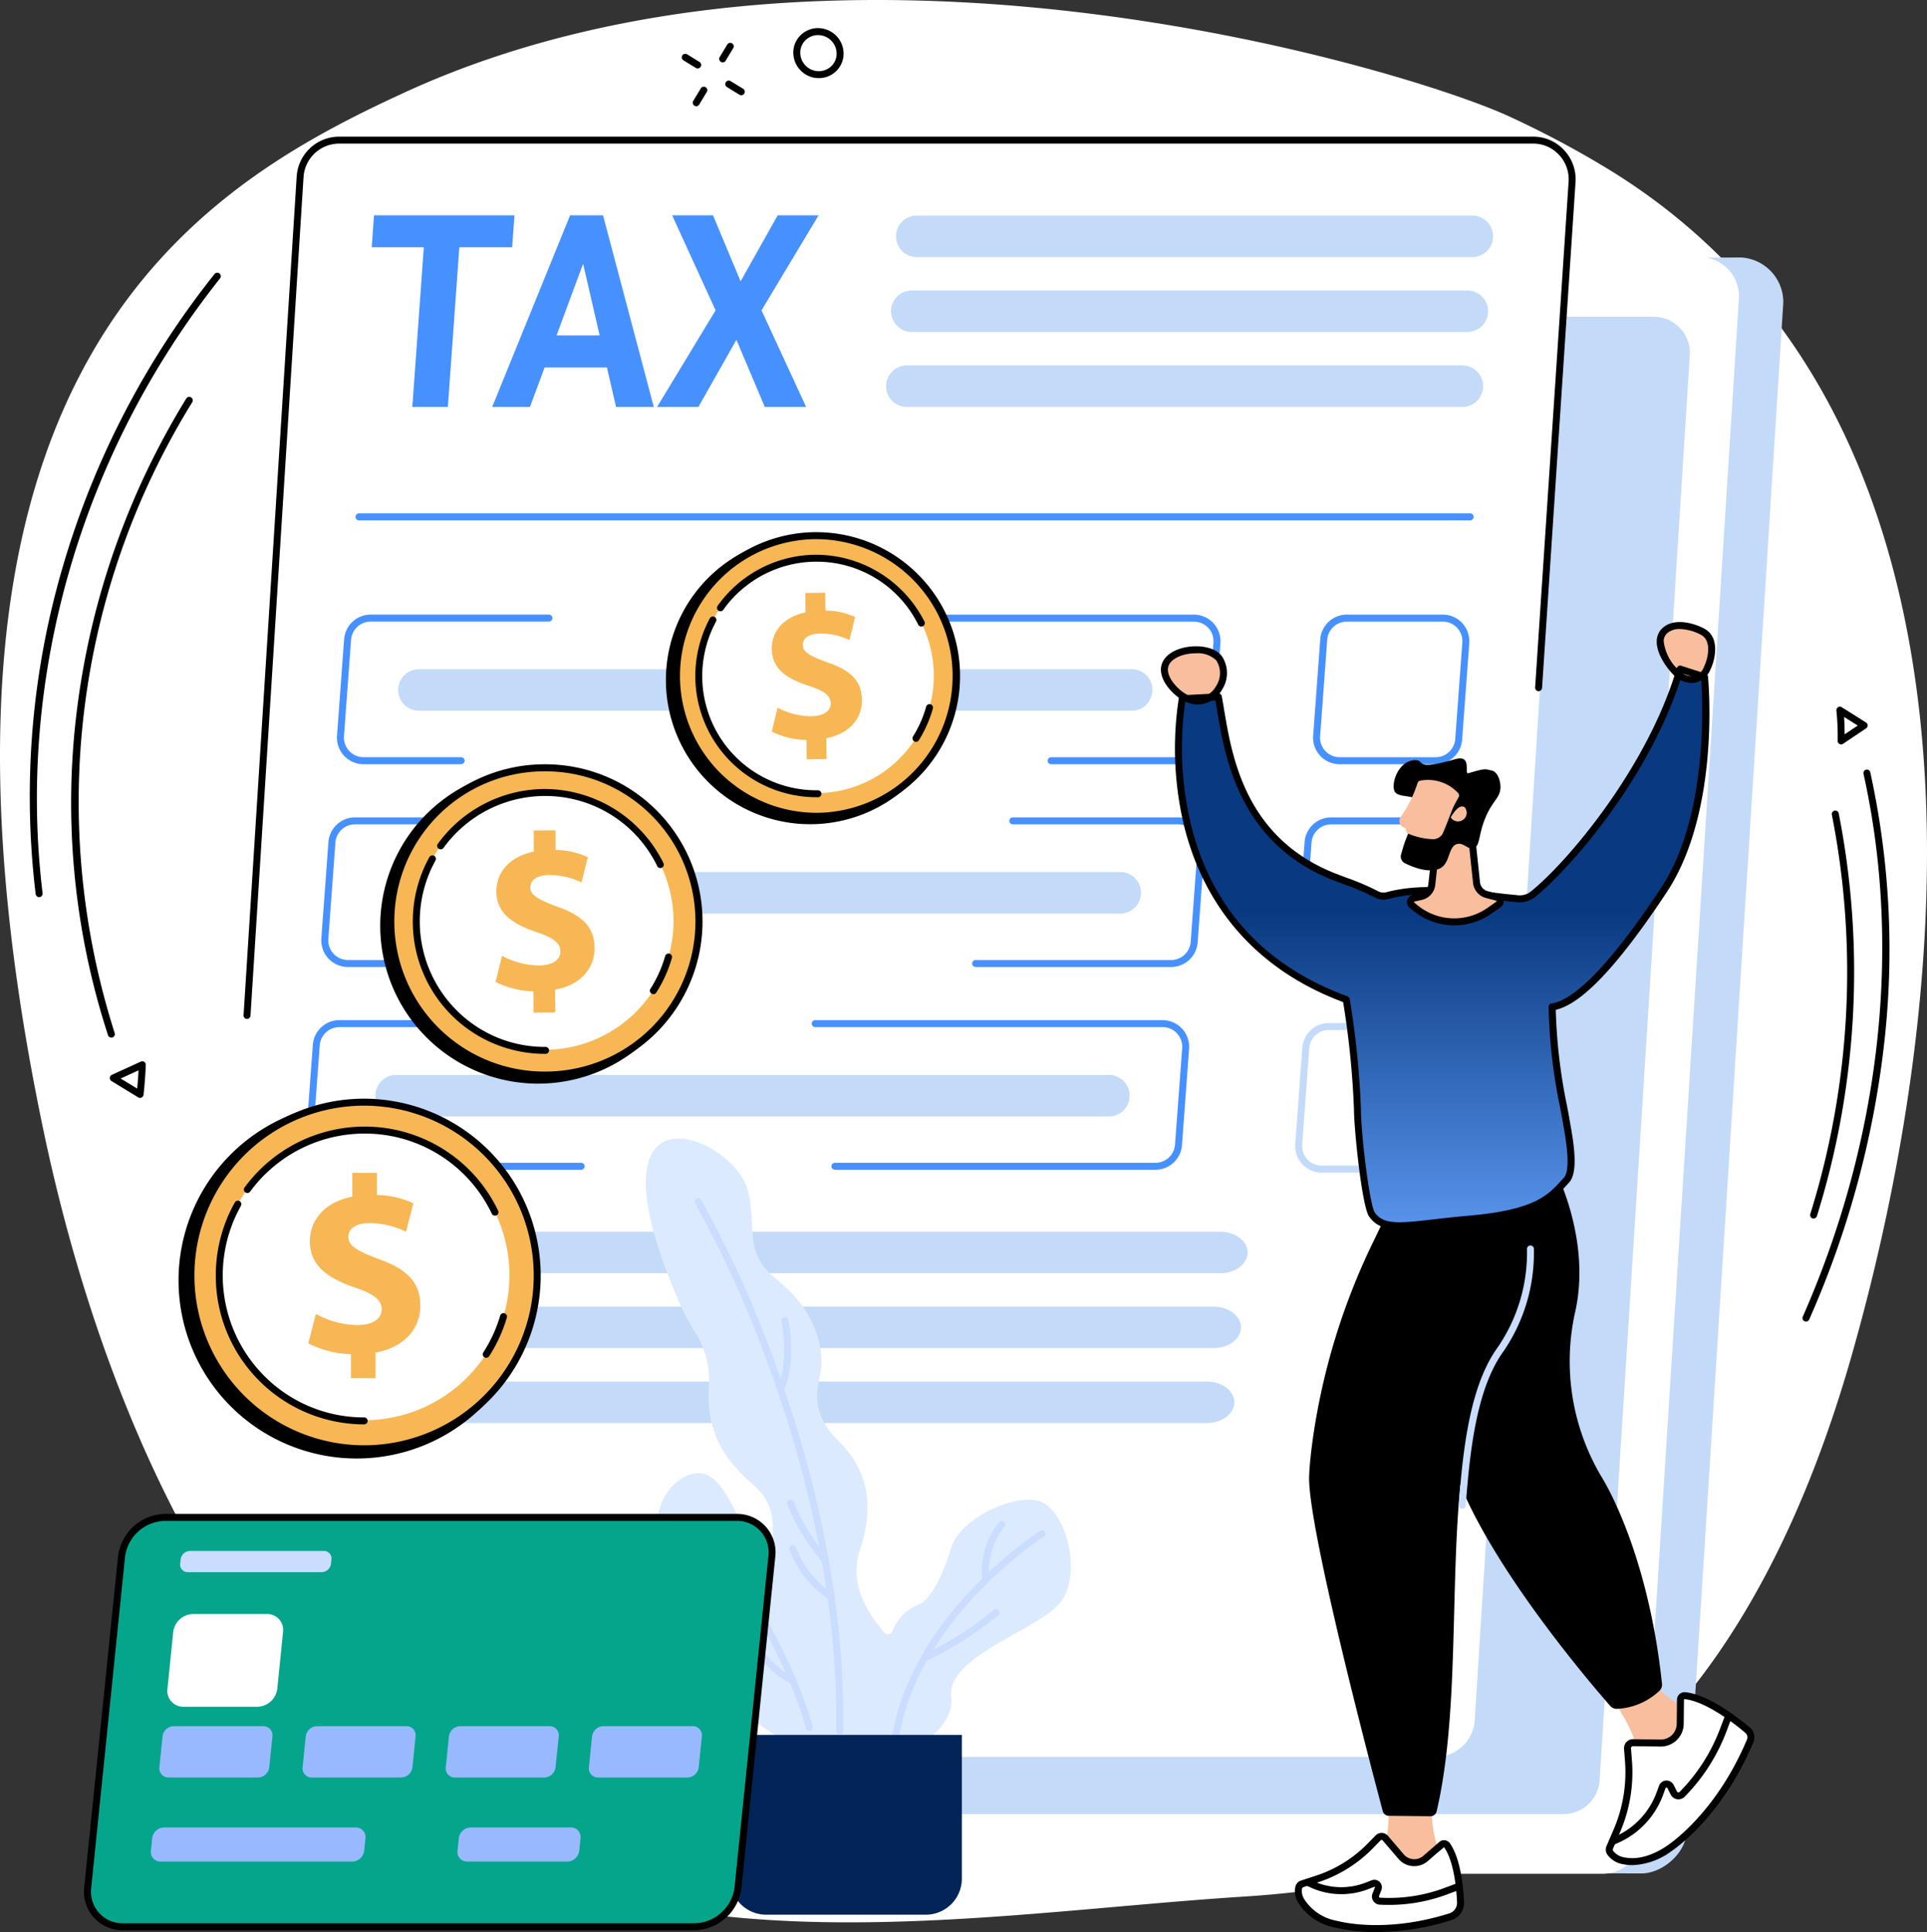
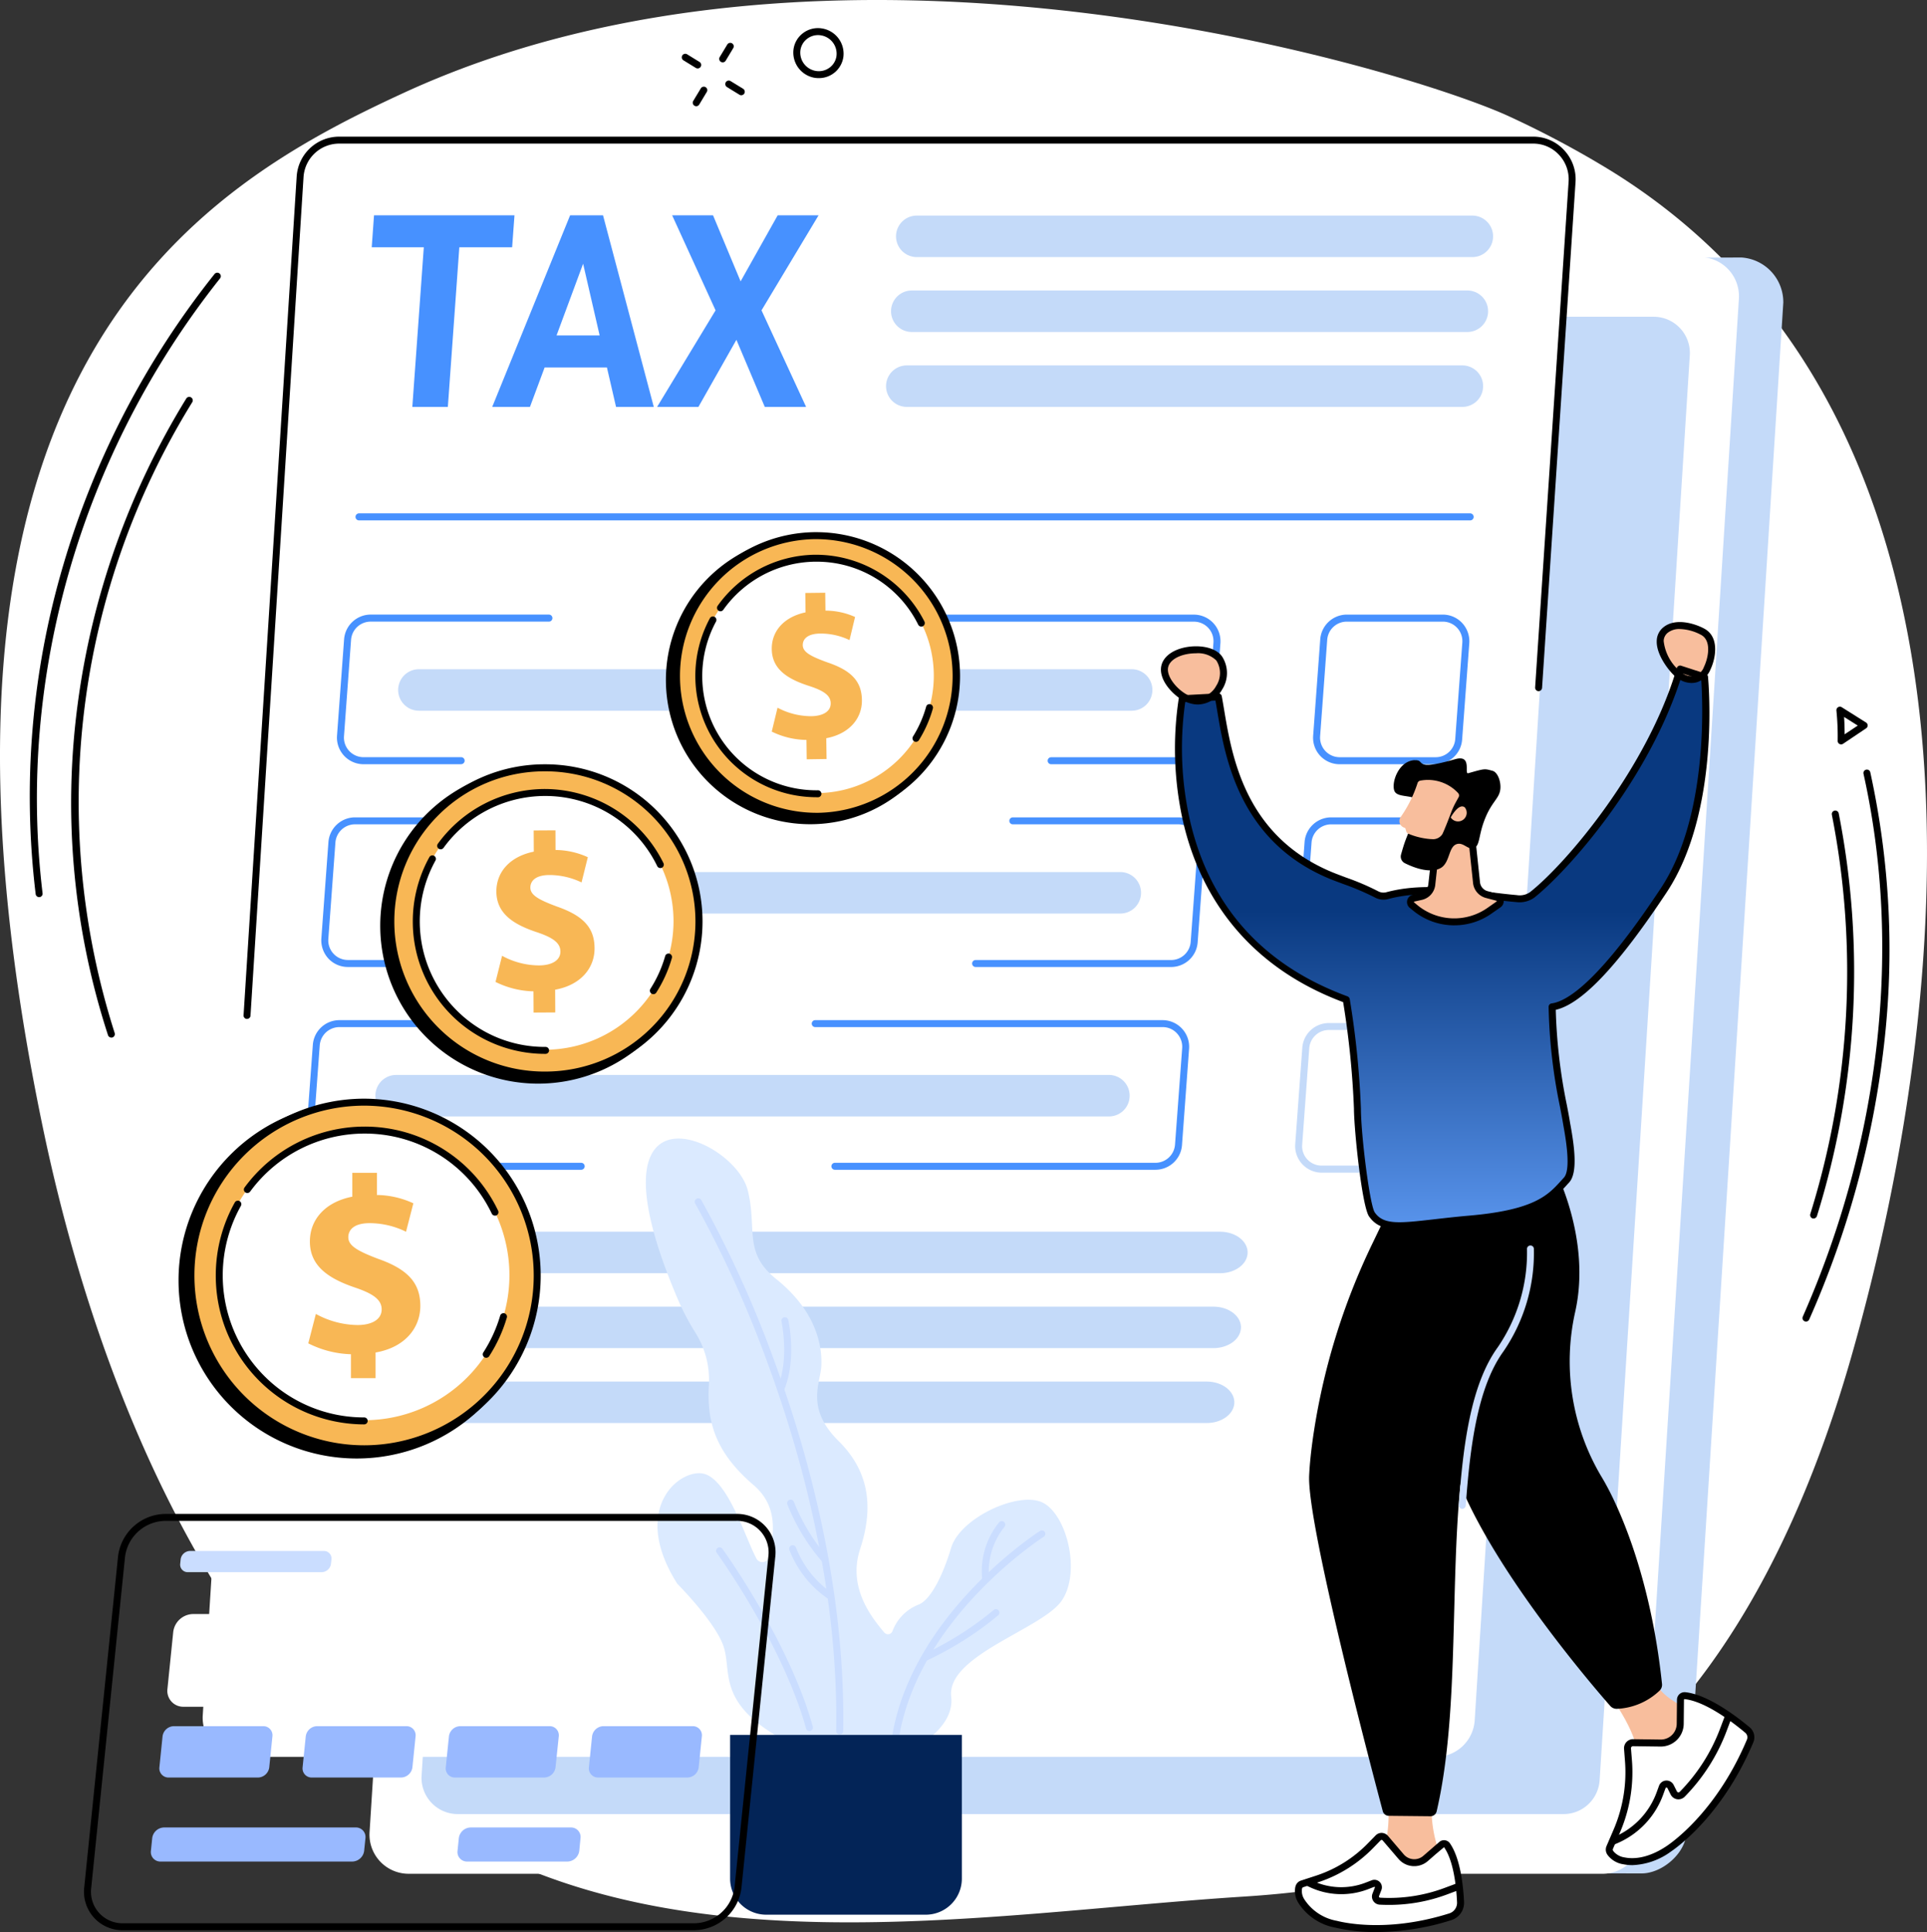
<svg xmlns="http://www.w3.org/2000/svg" width="238.699" height="239.371" viewBox="0 0 238.699 239.371">
  <rect x="0" y="0" width="238.699" height="239.371" fill="#333333" stroke="none" />
  <defs>
    <linearGradient id="linear-gradient" x1="0.5" y1="0.434" x2="0.5" y2="1" gradientUnits="objectBoundingBox">
      <stop offset="0" stop-color="#093980" />
      <stop offset="1" stop-color="#5893eb" />
    </linearGradient>
  </defs>
  <g id="tax" transform="translate(-531.69 -2610.687)">
    <path id="Path_71499" data-name="Path 71499" d="M224.292,410.494c13.9-12.71,22.313-31.492,27.454-49.511,13.533-47.45,18.782-116.791-29.775-146.848a120.811,120.811,0,0,0-12.595-6.736c-11.9-5.538-83.213-27.773-137.079-2.88-24.886,11.5-64.246,33.884-44.57,128.225,6.378,30.585,20.486,66.3,47.152,84.84,29,20.166,68.967,12.435,101.589,10.358,12.053-.765,23.62-3.048,34.632-8.426a55.563,55.563,0,0,0,13.191-9.02" transform="translate(509.289 2417.726)" fill="#fff" />
    <path id="Path_71500" data-name="Path 71500" d="M200.273,409.487,53.86,409.013a4.816,4.816,0,0,1-4.789-5.141L61.063,214.257a4.821,4.821,0,0,1,4.8-4.529l146.779-.452a5.546,5.546,0,0,1,5.186,5.6L205.833,404.483c-.16,2.552-3.023,5-5.559,5" transform="translate(534.761 2433.314)" fill="#c4daf9" />
    <path id="Path_71501" data-name="Path 71501" d="M198.562,409.552H50.629a4.847,4.847,0,0,1-4.812-5.172L57.871,213.8a4.841,4.841,0,0,1,4.82-4.552H210.615a4.853,4.853,0,0,1,4.82,5.172L203.374,405a4.839,4.839,0,0,1-4.812,4.554" transform="translate(531.652 2433.289)" fill="#fff" />
    <path id="Path_71502" data-name="Path 71502" d="M190.584,398.544H53.574a4.488,4.488,0,0,1-4.461-4.789L60.281,217.249a4.488,4.488,0,0,1,4.461-4.218H201.751a4.487,4.487,0,0,1,4.452,4.789L195.036,394.328a4.478,4.478,0,0,1-4.452,4.216" transform="translate(534.802 2436.901)" fill="#c4daf9" />
    <path id="Path_71503" data-name="Path 71503" d="M187.995,402.144H40.063a4.841,4.841,0,0,1-4.812-5.17L47.3,206.4a4.838,4.838,0,0,1,4.812-4.552H200.048a4.842,4.842,0,0,1,4.812,5.17L192.807,397.591a4.838,4.838,0,0,1-4.812,4.552" transform="translate(521.556 2426.213)" fill="#fff" />
    <path id="Path_71504" data-name="Path 71504" d="M38.264,310.933h-.031a.433.433,0,0,1-.4-.458l6.577-103.9a5.277,5.277,0,0,1,5.24-4.957H197.576a5.177,5.177,0,0,1,3.827,1.666,5.256,5.256,0,0,1,1.422,3.964l-4.147,62.673a.444.444,0,0,1-.458.4.44.44,0,0,1-.4-.465l4.147-62.665a4.42,4.42,0,0,0-1.193-3.324,4.339,4.339,0,0,0-3.193-1.388H49.645a4.427,4.427,0,0,0-4.384,4.147l-6.569,103.9a.432.432,0,0,1-.428.4" transform="translate(524.028 2426)" />
    <path id="Path_71505" data-name="Path 71505" d="M182.992,226.36H45.357a.436.436,0,0,1,0-.872H182.992a.436.436,0,0,1,0,.872" transform="translate(530.806 2448.803)" fill="#4791ff" />
    <path id="Path_71506" data-name="Path 71506" d="M109.746,232.774a2.428,2.428,0,0,0-2.413,2.245l-.88,11.953a2.43,2.43,0,0,0,2.415,2.6h11.909a2.429,2.429,0,0,0,2.413-2.245l.878-11.953a2.419,2.419,0,0,0-2.413-2.6Zm11.031,17.667H108.868a3.283,3.283,0,0,1-3.277-3.537l.878-11.946a3.311,3.311,0,0,1,3.277-3.056h11.909a3.281,3.281,0,0,1,2.405,1.054,3.341,3.341,0,0,1,.872,2.483l-.888,11.954a3.288,3.288,0,0,1-3.268,3.048" transform="translate(588.761 2454.931)" fill="#4791ff" />
    <path id="Path_71507" data-name="Path 71507" d="M108.609,258.645a2.43,2.43,0,0,0-2.413,2.245l-.878,11.953a2.407,2.407,0,0,0,2.413,2.6h11.9a2.423,2.423,0,0,0,2.413-2.245l.886-11.954a2.419,2.419,0,0,0-.641-1.826,2.379,2.379,0,0,0-1.772-.778Zm11.023,17.675h-11.9a3.3,3.3,0,0,1-3.277-3.537l.878-11.953a3.3,3.3,0,0,1,3.277-3.048h11.909a3.271,3.271,0,0,1,3.269,3.537l-.878,11.946a3.305,3.305,0,0,1-3.277,3.056" transform="translate(587.675 2479.656)" fill="#c4daf9" />
    <path id="Path_71508" data-name="Path 71508" d="M105.245,254.382h-.029a.436.436,0,0,1-.4-.465l.444-6.111a3.31,3.31,0,0,1,3.277-3.056h11.909a3.294,3.294,0,0,1,3.275,3.537l-.418,5.69a.437.437,0,0,1-.467.4.43.43,0,0,1-.4-.465l.42-5.684a2.434,2.434,0,0,0-2.413-2.612H108.538a2.438,2.438,0,0,0-2.415,2.255l-.45,6.111a.434.434,0,0,1-.428.4" transform="translate(588.029 2467.206)" fill="#4791ff" />
    <path id="Path_71509" data-name="Path 71509" d="M152.794,214.124a2.568,2.568,0,0,1-2.56,2.384H81.414a2.57,2.57,0,0,1,0-5.141h68.821a2.57,2.57,0,0,1,2.56,2.757" transform="translate(563.22 2435.311)" fill="#c4daf9" />
    <path id="Path_71510" data-name="Path 71510" d="M152.478,218.87a2.558,2.558,0,0,1-2.56,2.384H81.1a2.57,2.57,0,0,1,0-5.141h68.821a2.571,2.571,0,0,1,2.56,2.757" transform="translate(562.917 2439.846)" fill="#c4daf9" />
    <path id="Path_71511" data-name="Path 71511" d="M153.11,209.378a2.566,2.566,0,0,1-2.558,2.384H81.73a2.57,2.57,0,0,1,0-5.141h68.822a2.569,2.569,0,0,1,2.558,2.757" transform="translate(563.522 2430.777)" fill="#c4daf9" />
    <path id="Path_71512" data-name="Path 71512" d="M158.525,273.761c-.131,1.345-1.613,2.384-3.407,2.384H45.087c-1.978,0-3.552-1.269-3.407-2.749C41.81,272.05,43.3,271,45.087,271H155.118c1.986,0,3.552,1.267,3.407,2.757" transform="translate(527.7 2492.29)" fill="#c4daf9" />
    <path id="Path_71513" data-name="Path 71513" d="M158.1,278.507c-.123,1.345-1.611,2.384-3.407,2.384H44.672c-1.986,0-3.552-1.269-3.414-2.749.13-1.353,1.619-2.391,3.414-2.391H154.7c1.986,0,3.552,1.267,3.407,2.757" transform="translate(527.297 2496.824)" fill="#c4daf9" />
    <path id="Path_71514" data-name="Path 71514" d="M157.685,283.253c-.131,1.345-1.62,2.384-3.415,2.384H44.247c-1.986,0-3.552-1.267-3.407-2.749.122-1.353,1.612-2.391,3.407-2.391H154.27c1.986,0,3.551,1.269,3.415,2.757" transform="translate(526.897 2501.359)" fill="#c4daf9" />
    <path id="Path_71515" data-name="Path 71515" d="M121.669,250.441H104.857a.432.432,0,1,1,0-.864h16.812a2.43,2.43,0,0,0,2.414-2.253l.878-11.946a2.419,2.419,0,0,0-2.414-2.6H72.807a.436.436,0,0,1,0-.872h49.741a3.3,3.3,0,0,1,3.277,3.537l-.886,11.954a3.29,3.29,0,0,1-3.269,3.048" transform="translate(557.039 2454.931)" fill="#4791ff" />
    <path id="Path_71516" data-name="Path 71516" d="M90.464,241.805H70.635a.432.432,0,0,1,0-.864H90.464a.432.432,0,1,1,0,.864" transform="translate(554.964 2463.567)" fill="#5479f7" />
    <path id="Path_71517" data-name="Path 71517" d="M59.131,250.441h-12.1a3.3,3.3,0,0,1-3.277-3.537l.878-11.946A3.31,3.31,0,0,1,47.91,231.9H70a.436.436,0,0,1,0,.872H47.91a2.43,2.43,0,0,0-2.414,2.245l-.878,11.953a2.43,2.43,0,0,0,2.414,2.6h12.1a.432.432,0,0,1,0,.864" transform="translate(529.682 2454.931)" fill="#4791ff" />
    <path id="Path_71518" data-name="Path 71518" d="M141.042,238.114a2.561,2.561,0,0,1-2.551,2.39h-88.3a2.57,2.57,0,0,1,0-5.141h88.3a2.563,2.563,0,0,1,2.551,2.751" transform="translate(533.389 2458.238)" fill="#c4daf9" />
    <path id="Path_71519" data-name="Path 71519" d="M108.641,263.287H84.412a.431.431,0,0,1,0-.862h24.229a2.437,2.437,0,0,0,2.414-2.253l.878-11.948a2.434,2.434,0,0,0-2.414-2.612H89.026a.428.428,0,0,1-.435-.426.436.436,0,0,1,.435-.436h20.494a3.3,3.3,0,0,1,3.277,3.537l-.879,11.954a3.3,3.3,0,0,1-3.277,3.047" transform="translate(568.127 2467.206)" fill="#4791ff" />
    <path id="Path_71520" data-name="Path 71520" d="M75.469,263.287H46.038a3.3,3.3,0,0,1-2.406-1.046,3.353,3.353,0,0,1-.871-2.489l.878-11.946a3.31,3.31,0,0,1,3.277-3.056H60.864a.441.441,0,0,1,.435.436.433.433,0,0,1-.435.426H46.917a2.437,2.437,0,0,0-2.414,2.255l-.878,11.954a2.43,2.43,0,0,0,2.414,2.6H75.469a.431.431,0,1,1,0,.862" transform="translate(528.735 2467.206)" fill="#4791ff" />
    <path id="Path_71521" data-name="Path 71521" d="M140.323,250.972a2.568,2.568,0,0,1-2.559,2.384h-88.3a2.57,2.57,0,0,1,0-5.141h88.3a2.569,2.569,0,0,1,2.559,2.757" transform="translate(532.702 2470.517)" fill="#c4daf9" />
    <path id="Path_71522" data-name="Path 71522" d="M116.412,276.135H76.692a.431.431,0,1,1,0-.862h39.719a2.437,2.437,0,0,0,2.414-2.255l.886-11.946a2.44,2.44,0,0,0-.642-1.832,2.388,2.388,0,0,0-1.78-.78H74.256a.431.431,0,1,1,0-.862H117.29a3.3,3.3,0,0,1,3.277,3.535l-.879,11.955a3.3,3.3,0,0,1-3.277,3.047" transform="translate(558.416 2479.481)" fill="#4791ff" />
    <path id="Path_71523" data-name="Path 71523" d="M75.895,276.135H45.043a3.283,3.283,0,0,1-3.269-3.535l.879-11.948a3.3,3.3,0,0,1,3.277-3.054H77.476a.431.431,0,0,1,0,.862H45.929a2.444,2.444,0,0,0-2.421,2.253l-.879,11.948a2.434,2.434,0,0,0,2.414,2.612H75.895a.431.431,0,0,1,0,.862" transform="translate(527.789 2479.481)" fill="#4791ff" />
    <path id="Path_71524" data-name="Path 71524" d="M139.6,263.827a2.555,2.555,0,0,1-2.551,2.384H48.75a2.57,2.57,0,0,1,0-5.141h88.3a2.569,2.569,0,0,1,2.551,2.757" transform="translate(532.012 2482.799)" fill="#c4daf9" />
    <path id="Path_71525" data-name="Path 71525" d="M84.025,206.605l-7.066,11.772,5.523,11.961H77.364l-3.514-8.311-4.705,8.311H64.027l7.241-11.961-5.377-11.772h5.064l3.414,8.181,4.591-8.181h5.064" transform="translate(549.06 2430.761)" fill="#4791ff" />
    <path id="Path_71526" data-name="Path 71526" d="M61.549,221.486h5.339L64.841,212.6Zm5.759-14.881,6.286,23.733H68.92l-1.13-4.889H60.075l-1.818,4.889H53.582l9.647-23.733h4.079" transform="translate(539.08 2430.761)" fill="#4791ff" />
    <path id="Path_71527" data-name="Path 71527" d="M63.632,206.605l-.29,3.958H56.8l-1.421,19.775h-4.4L52.4,210.563H45.949l.283-3.958h17.4" transform="translate(531.787 2430.761)" fill="#4791ff" />
    <path id="Path_71528" data-name="Path 71528" d="M70.686,306.683c2.849.986,4.9,7.677,6.233,10.266a1.8,1.8,0,0,1,.084.176.844.844,0,0,0,1.574-.221c.71-3.17,1.008-6.363-1.925-8.883-4.9-4.194-5.79-8.037-5.522-12.5a10.938,10.938,0,0,0-1.7-6.408,30.6,30.6,0,0,1-2.269-4.384c-11.778-27.812,7.1-19.914,8.777-13.223,1.207,4.773-.619,7.677,3.537,11.007,5.27,4.232,5.7,8.753,5.576,10.831s-1.955,5.186,2.139,9.228,4.209,8.692,2.666,13.4,1.367,8.387,2.971,10.3a.008.008,0,0,0,.008.008.6.6,0,0,0,1.039-.168,5.631,5.631,0,0,1,3.285-3.293c1.367-.594,2.849-3.277,3.979-7.028s8.54-7.141,11.45-5.53,4.629,8.571,2.253,12.077-14.3,6.791-13.7,11.908-8.2,8.15-8.2,8.15a3.041,3.041,0,0,1-1.467-.741c-2.307,1.39-5.752,2.742-7.7.123-.29-.391-.58-.833-.871-1.306a9.357,9.357,0,0,1-3.85-1.643c-6.852-4.286-5.072-7.861-6.141-10.894s-5.7-7.675-5.7-7.675c-6.05-9.556.626-14.56,3.475-13.575" transform="translate(548.375 2486.651)" fill="#dbeaff" />
    <path id="Path_71529" data-name="Path 71529" d="M84.368,335.309H84.36a.438.438,0,0,1-.428-.442c.29-17.867-4.469-34.672-8.517-45.624a136.934,136.934,0,0,0-8.945-19.707.427.427,0,0,1,.153-.589.435.435,0,0,1,.6.153,137.206,137.206,0,0,1,9,19.822c4.071,11.029,8.868,27.949,8.578,45.96a.426.426,0,0,1-.428.426" transform="translate(551.336 2490.267)" fill="#caddff" />
    <path id="Path_71530" data-name="Path 71530" d="M79.36,315.763a.206.206,0,0,1-.069-.008.441.441,0,0,1-.359-.5C81.583,300.036,97.051,290.1,97.211,290a.429.429,0,1,1,.458.725c-.153.1-15.307,9.846-17.881,24.679a.44.44,0,0,1-.428.36" transform="translate(563.295 2510.372)" fill="#caddff" />
    <path id="Path_71531" data-name="Path 71531" d="M79.317,313.764a.433.433,0,0,1-.413-.321c-2.864-10.4-10.976-21.648-11.06-21.754a.43.43,0,0,1,.1-.6.42.42,0,0,1,.6.092c.084.113,8.287,11.48,11.2,22.036a.44.44,0,0,1-.305.536.573.573,0,0,1-.115.016" transform="translate(552.629 2511.394)" fill="#caddff" />
    <path id="Path_71532" data-name="Path 71532" d="M76.931,295.812a.422.422,0,0,1-.313-.137,24.775,24.775,0,0,1-4.323-7.1.433.433,0,1,1,.81-.305,24.151,24.151,0,0,0,4.14,6.813.431.431,0,0,1-.313.733" transform="translate(556.932 2508.514)" fill="#caddff" />
    <path id="Path_71533" data-name="Path 71533" d="M77.371,297.53a.44.44,0,0,1-.237-.07,12.971,12.971,0,0,1-4.721-6.027.434.434,0,0,1,.817-.289,12.226,12.226,0,0,0,4.377,5.591.439.439,0,0,1,.122.6.432.432,0,0,1-.359.192" transform="translate(557.05 2511.258)" fill="#caddff" />
-     <path id="Path_71534" data-name="Path 71534" d="M75.938,303.229a.47.47,0,0,1-.145-.023c-2.635-.97-6.515-6.431-6.676-6.66a.433.433,0,1,1,.7-.5c.038.053,3.888,5.477,6.263,6.347a.433.433,0,0,1-.145.841" transform="translate(553.846 2516.039)" fill="#caddff" />
    <path id="Path_71535" data-name="Path 71535" d="M85.082,296.943a.424.424,0,0,1-.428-.383,9.6,9.6,0,0,1,2.1-7.073.427.427,0,0,1,.611-.037.44.44,0,0,1,.038.61,8.841,8.841,0,0,0-1.894,6.394.442.442,0,0,1-.374.481c-.023,0-.038.008-.054.008" transform="translate(568.703 2509.807)" fill="#caddff" />
    <path id="Path_71536" data-name="Path 71536" d="M81.237,301.327a.431.431,0,0,1-.168-.831,40.482,40.482,0,0,0,8.631-5.477.425.425,0,0,1,.6.053.436.436,0,0,1-.054.612,40.415,40.415,0,0,1-8.853,5.606.4.4,0,0,1-.161.037" transform="translate(565.084 2515.137)" fill="#caddff" />
    <path id="Path_71537" data-name="Path 71537" d="M72.085,285.651a.4.4,0,0,1-.16-.039.433.433,0,0,1-.237-.565c1.444-3.459.466-8.058.458-8.1a.43.43,0,1,1,.84-.184c.046.2,1.054,4.9-.5,8.623a.429.429,0,0,1-.4.268" transform="translate(556.347 2497.465)" fill="#caddff" />
    <path id="Path_71538" data-name="Path 71538" d="M73.121,325.159H92.889a4.47,4.47,0,0,0,4.468-4.476v-17.8H68.652v17.8a4.47,4.47,0,0,0,4.469,4.476" transform="translate(553.478 2522.751)" fill="#032457" />
    <path id="Path_71539" data-name="Path 71539" d="M85.612,261.122a19.562,19.562,0,1,1-19.669-19.509,19.588,19.588,0,0,1,19.669,19.509" transform="translate(532.302 2464.209)" />
    <path id="Path_71540" data-name="Path 71540" d="M85.181,260.545a18.986,18.986,0,1,1-19.088-18.936,19.013,19.013,0,0,1,19.088,18.936" transform="translate(532.993 2464.205)" fill="#f8b755" />
    <path id="Path_71541" data-name="Path 71541" d="M66.405,242.257h-.1a18.6,18.6,0,0,0,.1,37.2h.1a18.6,18.6,0,0,0-.1-37.2Zm0,38.07a19.47,19.47,0,0,1-.1-38.94h.107a19.47,19.47,0,0,1,.1,38.94h-.107" transform="translate(532.78 2463.993)" />
    <path id="Path_71542" data-name="Path 71542" d="M80.637,259.064a15.934,15.934,0,1,1-16.018-15.888,15.953,15.953,0,0,1,16.018,15.888" transform="translate(534.482 2465.702)" fill="#fff" />
    <path id="Path_71543" data-name="Path 71543" d="M64.006,258.4a.455.455,0,0,1-.237-.068.431.431,0,0,1-.13-.6,15.459,15.459,0,0,0,1.818-4.032.433.433,0,1,1,.832.237,16.259,16.259,0,0,1-1.925,4.263.42.42,0,0,1-.359.2" transform="translate(548.623 2475.461)" />
    <path id="Path_71544" data-name="Path 71544" d="M77.742,252.746a.43.43,0,0,1-.39-.237,15.394,15.394,0,0,0-13.909-8.692h-.092a15.558,15.558,0,0,0-12.473,6.431.432.432,0,0,1-.7-.512,16.434,16.434,0,0,1,13.169-6.783h.084a16.45,16.45,0,0,1,14.689,9.175.429.429,0,0,1-.191.579.418.418,0,0,1-.191.039" transform="translate(535.75 2465.489)" />
    <path id="Path_71545" data-name="Path 71545" d="M64.912,271.74a16.375,16.375,0,0,1-16.361-16.322,16.443,16.443,0,0,1,2.04-8.029.433.433,0,1,1,.756.42,15.581,15.581,0,0,0,2.666,18.569,15.368,15.368,0,0,0,10.9,4.5.3.3,0,0,1,.084,0,.431.431,0,1,1,0,.862h-.084" transform="translate(534.273 2469.517)" />
    <path id="Path_71546" data-name="Path 71546" d="M58.506,268.149l-.015-2.628a11.146,11.146,0,0,1-4.7-1.167l.81-3.238a9.614,9.614,0,0,0,4.583,1.191c1.574-.008,2.651-.618,2.643-1.727-.008-1.046-.894-1.711-2.933-2.392-2.956-.978-4.98-2.345-5-5.025-.008-2.436,1.688-4.353,4.637-4.949l-.015-2.628,2.7-.016.008,2.436a9.858,9.858,0,0,1,4,.894l-.779,3.125a9.223,9.223,0,0,0-3.972-.917c-1.795.008-2.368.788-2.368,1.558.008.917.978,1.49,3.323,2.36,3.285,1.146,4.621,2.659,4.629,5.149.015,2.46-1.711,4.568-4.881,5.141l.015,2.818-2.7.016" transform="translate(539.281 2467.99)" fill="#f8b755" />
    <path id="Path_71547" data-name="Path 71547" d="M100.327,244.568A17.872,17.872,0,1,1,82.2,226.907a17.9,17.9,0,0,1,18.126,17.661" transform="translate(549.592 2450.156)" />
    <path id="Path_71548" data-name="Path 71548" d="M99.925,244.04A17.341,17.341,0,1,1,82.334,226.9,17.365,17.365,0,0,1,99.925,244.04" transform="translate(550.223 2450.149)" fill="#f8b755" />
    <path id="Path_71549" data-name="Path 71549" d="M82.8,227.542h-.244a16.955,16.955,0,0,0,.237,33.907h.244a16.955,16.955,0,0,0-.237-33.907Zm-.008,34.769a17.817,17.817,0,0,1-.252-35.632h.26a17.817,17.817,0,0,1,.252,35.632h-.26" transform="translate(550.01 2449.942)" />
    <path id="Path_71550" data-name="Path 71550" d="M95.775,242.713A14.553,14.553,0,1,1,81.01,228.329a14.572,14.572,0,0,1,14.765,14.384" transform="translate(551.585 2451.516)" fill="#fff" />
    <path id="Path_71551" data-name="Path 71551" d="M80.636,242.247a.429.429,0,0,1-.229-.068.441.441,0,0,1-.137-.6,14.223,14.223,0,0,0,1.627-3.69.421.421,0,0,1,.527-.3.431.431,0,0,1,.306.526A15.318,15.318,0,0,1,81,242.039a.437.437,0,0,1-.367.207" transform="translate(564.517 2460.353)" />
    <path id="Path_71552" data-name="Path 71552" d="M93.124,237.008a.419.419,0,0,1-.382-.237,14.026,14.026,0,0,0-12.619-7.8h-.206A14.174,14.174,0,0,0,68.6,234.931a.43.43,0,0,1-.6.106.436.436,0,0,1-.1-.6,15.03,15.03,0,0,1,12-6.326h.214a15.091,15.091,0,0,1,13.4,8.273.439.439,0,0,1-.191.581.489.489,0,0,1-.2.045" transform="translate(552.686 2451.307)" />
    <path id="Path_71553" data-name="Path 71553" d="M81.429,254.42a15.008,15.008,0,0,1-14.979-14.8,15.062,15.062,0,0,1,1.8-7.37.429.429,0,0,1,.588-.176.437.437,0,0,1,.168.589,14.239,14.239,0,0,0-1.7,6.944,14.136,14.136,0,0,0,14.322,13.954.429.429,0,0,1,.435.428.423.423,0,0,1-.42.436h-.222" transform="translate(551.373 2455.04)" />
    <path id="Path_71554" data-name="Path 71554" d="M75.62,251.154l-.031-2.4a10.047,10.047,0,0,1-4.3-1.032l.718-2.962a8.86,8.86,0,0,0,4.193,1.054c1.436-.023,2.406-.589,2.391-1.6-.008-.956-.825-1.551-2.7-2.155-2.712-.87-4.568-2.108-4.6-4.552-.031-2.223,1.5-3.987,4.186-4.56l-.031-2.4,2.467-.029.03,2.214a9.035,9.035,0,0,1,3.666.788l-.687,2.865a8.286,8.286,0,0,0-3.644-.81c-1.635.022-2.154.739-2.146,1.443.015.833.9,1.351,3.055,2.131,3.01,1.015,4.239,2.382,4.27,4.66.038,2.245-1.52,4.185-4.415,4.734l.038,2.575-2.467.037" transform="translate(555.998 2453.607)" fill="#f8b755" />
    <path id="Path_71555" data-name="Path 71555" d="M77.853,284.932A22.071,22.071,0,1,1,55.793,262.8a22.108,22.108,0,0,1,22.06,22.135" transform="translate(520.095 2484.448)" />
    <path id="Path_71556" data-name="Path 71556" d="M77.356,284.275a21.414,21.414,0,1,1-21.4-21.478,21.435,21.435,0,0,1,21.4,21.478" transform="translate(520.875 2484.448)" fill="#f8b755" />
    <path id="Path_71557" data-name="Path 71557" d="M56.154,263.438a21.039,21.039,0,0,0-.015,42.079h.015a21.018,21.018,0,0,0,20.982-21.029,21.039,21.039,0,0,0-20.967-21.05Zm0,42.943h-.015a21.9,21.9,0,0,1,.015-43.807h.015a21.918,21.918,0,0,1,15.422,37.405,21.669,21.669,0,0,1-15.437,6.4" transform="translate(520.666 2484.236)" />
    <path id="Path_71558" data-name="Path 71558" d="M72.235,282.588A17.973,17.973,0,1,1,54.27,264.563a18,18,0,0,1,17.965,18.025" transform="translate(522.558 2486.136)" fill="#fff" />
    <path id="Path_71559" data-name="Path 71559" d="M53.413,281.691a.408.408,0,0,1-.237-.068.431.431,0,0,1-.122-.6,17.53,17.53,0,0,0,2.085-4.552.43.43,0,0,1,.825.244,18.367,18.367,0,0,1-2.185,4.775.432.432,0,0,1-.367.2" transform="translate(538.508 2497.222)" />
    <path id="Path_71560" data-name="Path 71560" d="M68.952,275.376a.435.435,0,0,1-.39-.244,17.411,17.411,0,0,0-15.781-9.922h-.008A17.579,17.579,0,0,0,38.627,272.4a.437.437,0,0,1-.6.092.43.43,0,0,1-.092-.6,18.445,18.445,0,0,1,14.841-7.546h.008a18.289,18.289,0,0,1,16.56,10.411.431.431,0,0,1-.2.581.4.4,0,0,1-.191.045" transform="translate(524.046 2485.923)" />
    <path id="Path_71561" data-name="Path 71561" d="M54.456,296.743A18.413,18.413,0,0,1,36.07,278.282a18.469,18.469,0,0,1,2.345-9.014.433.433,0,1,1,.756.42,17.647,17.647,0,0,0,2.887,21.036,17.4,17.4,0,0,0,12.4,5.156.431.431,0,1,1-.008.862" transform="translate(522.349 2490.42)" />
    <path id="Path_71562" data-name="Path 71562" d="M47.215,292.712v-2.962A12.452,12.452,0,0,1,41.93,288.4l.94-3.643a10.94,10.94,0,0,0,5.156,1.375c1.78,0,2.987-.688,2.994-1.932,0-1.185-1-1.934-3.3-2.712-3.323-1.13-5.6-2.689-5.591-5.714,0-2.742,1.932-4.9,5.255-5.546V267.27h3.048v2.749a11.088,11.088,0,0,1,4.514,1.031l-.909,3.522a10.268,10.268,0,0,0-4.476-1.062c-2.024-.008-2.673.87-2.673,1.742,0,1.03,1.085,1.688,3.728,2.689,3.7,1.306,5.194,3.023,5.194,5.827-.008,2.781-1.963,5.149-5.545,5.767v3.178H47.215" transform="translate(527.947 2488.722)" fill="#f8b755" />
    <path id="Path_71563" data-name="Path 71563" d="M124.445,301.321s3.621,4.818,3.361,7.99l.076,1.228,7.562-6.9-1.054-.428c-1.672-1.146-3.444-1.832-4.415-3.612l-5.53,1.727" transform="translate(606.784 2519.605)" fill="#f8be9d" />
    <path id="Path_71564" data-name="Path 71564" d="M126.6,306.962l.115,1.5a18.292,18.292,0,0,1-1.422,8.661l-.9,2.094a.646.646,0,0,0,.053.61l.055.1c.665,1.031,3.567,1.924,7.241-.573,2.276-1.551,6.889-5.837,10.045-13.336a1.171,1.171,0,0,0-.329-1.353c-1.429-1.206-4.965-3.956-7.724-4.263a.518.518,0,0,0-.579.5l-.023,2.98a2.4,2.4,0,0,1-2.436,2.382l-3.406-.037a.682.682,0,0,0-.688.733" transform="translate(606.687 2520.372)" fill="#fff" />
    <path id="Path_71565" data-name="Path 71565" d="M127.242,307.141l.121,1.5a18.822,18.822,0,0,1-1.459,8.86l-.9,2.1a.229.229,0,0,0,.016.207l.061.092a2.186,2.186,0,0,0,1.39.755c.894.184,2.757.238,5.248-1.451,1.015-.694,6.279-4.582,9.885-13.144a.744.744,0,0,0-.207-.856c-1.367-1.154-4.844-3.864-7.493-4.163a.1.1,0,0,0-.076.023.075.075,0,0,0-.023.061l-.029,2.972a2.844,2.844,0,0,1-2.835,2.818H130.9l-3.4-.045h-.008a.258.258,0,0,0-.184.084A.23.23,0,0,0,127.242,307.141Zm.145,14.468a5.84,5.84,0,0,1-1.093-.108,2.989,2.989,0,0,1-1.94-1.138l-.061-.092a1.111,1.111,0,0,1-.084-1.015l.9-2.094a17.965,17.965,0,0,0,1.39-8.463l-.115-1.49a1.135,1.135,0,0,1,.3-.855,1.114,1.114,0,0,1,.81-.352h.014l3.408.047a1.97,1.97,0,0,0,1.993-1.963l.031-2.972a.953.953,0,0,1,.313-.7.975.975,0,0,1,.749-.229c2.878.321,6.515,3.154,7.951,4.353a1.613,1.613,0,0,1,.444,1.856c-3.7,8.793-9.144,12.81-10.2,13.528a8.6,8.6,0,0,1-4.812,1.689" transform="translate(606.478 2520.162)" />
    <path id="Path_71566" data-name="Path 71566" d="M124.777,317.838a.429.429,0,0,1-.168-.825l.467-.207a9.562,9.562,0,0,0,5.117-5.43l.313-.856a.987.987,0,0,1,1.811-.106l.4.794a.211.211,0,0,0,.16.121.213.213,0,0,0,.192-.061,22.432,22.432,0,0,0,4.986-7.79l.643-1.7a.433.433,0,0,1,.557-.252.426.426,0,0,1,.244.557l-.641,1.7a23.317,23.317,0,0,1-5.172,8.09,1.1,1.1,0,0,1-.939.313,1.081,1.081,0,0,1-.8-.581l-.4-.8a.134.134,0,0,0-.129-.068.108.108,0,0,0-.108.084l-.313.855a10.412,10.412,0,0,1-5.583,5.927l-.475.207a.42.42,0,0,1-.168.031" transform="translate(606.689 2521.42)" />
    <path id="Path_71567" data-name="Path 71567" d="M111.4,307.457s.42,4.744-1.543,7l-.612.964,9.2-.489L118,313.92a16.032,16.032,0,0,1-1.238-6.576l-5.362.113" transform="translate(592.259 2527.01)" fill="#f8be9d" />
    <path id="Path_71568" data-name="Path 71568" d="M114.528,309.5l-.923.954a16.249,16.249,0,0,1-6.594,4.126l-1.916.626a.577.577,0,0,0-.373.389l-.031.092c-.3,1.046.81,3.514,4.621,4.507a27.207,27.207,0,0,0,14.185-.925,1.816,1.816,0,0,0,1.246-1.811c-.084-1.893-.413-5.262-1.688-7.057a.439.439,0,0,0-.657-.076c-.452.389-1.261,1.093-1.995,1.727a2.134,2.134,0,0,1-3.017-.221l-1.963-2.3a.6.6,0,0,0-.894-.031" transform="translate(587.866 2528.893)" fill="#fff" />
    <path id="Path_71569" data-name="Path 71569" d="M114.739,309.712Zm.436.252a.161.161,0,0,0-.123.053l-.923.948a16.737,16.737,0,0,1-6.768,4.232l-1.918.634a.155.155,0,0,0-.1.1l-.031.092a1.9,1.9,0,0,0,.313,1.336,6.07,6.07,0,0,0,4,2.628c1.009.26,6.431,1.451,13.948-.925a1.378,1.378,0,0,0,.946-1.375c-.084-1.809-.4-5.109-1.611-6.821l-.954.8-1.062.925a2.564,2.564,0,0,1-3.629-.276l-1.963-2.292a.151.151,0,0,0-.121-.061Zm-.649,11.412a21.588,21.588,0,0,1-5.11-.549,6.917,6.917,0,0,1-4.539-3.041,2.716,2.716,0,0,1-.389-2l.031-.1a1.013,1.013,0,0,1,.657-.68l1.916-.626a15.782,15.782,0,0,0,6.408-4.018l.925-.946a1.041,1.041,0,0,1,.78-.321,1.07,1.07,0,0,1,.755.366l1.963,2.3a1.711,1.711,0,0,0,2.407.184l1.993-1.727a.879.879,0,0,1,.688-.213.89.89,0,0,1,.61.358c1.33,1.895,1.674,5.377,1.766,7.288a2.252,2.252,0,0,1-1.558,2.245,30.936,30.936,0,0,1-9.3,1.482" transform="translate(587.656 2528.682)" />
    <path id="Path_71570" data-name="Path 71570" d="M115.524,315.23c-.383,0-.78-.008-1.169-.029a1.009,1.009,0,0,1-.878-1.382l.289-.741c.008-.008.016-.039-.016-.068a.051.051,0,0,0-.068-.016l-.749.289a9.228,9.228,0,0,1-7.249-.26l-.413-.19a.433.433,0,0,1-.205-.573.423.423,0,0,1,.573-.207l.413.192a8.353,8.353,0,0,0,6.568.229l.749-.289a.928.928,0,0,1,1.2,1.214l-.289.741a.166.166,0,0,0,.008.129.162.162,0,0,0,.113.068,19.658,19.658,0,0,0,8.074-1.238l1.514-.565a.427.427,0,0,1,.549.252.433.433,0,0,1-.252.557l-1.506.565a20.5,20.5,0,0,1-7.255,1.322" transform="translate(588.231 2531.466)" />
    <path id="Path_71571" data-name="Path 71571" d="M131.673,269.577s3.711,12.319-2.62,21.066c-8.539,11.785-3.659,38.979-7.929,57.264a.777.777,0,0,1-.755.589l-5.18-.053a.775.775,0,0,1-.733-.573c-1.214-4.56-9.38-35.421-9.12-41.568.061-1.406.237-3.041.481-4.759a82.285,82.285,0,0,1,7.356-24.007l5.69-11.84,12.81,3.882" transform="translate(588.52 2487.217)" />
    <path id="Path_71572" data-name="Path 71572" d="M129.5,266.969s4.673,8.707,2.6,17.865a27.963,27.963,0,0,0,3.238,20.334c2.161,3.537,6.134,12.45,7.524,25.7a1.015,1.015,0,0,1-.315.864,8.168,8.168,0,0,1-5.262,2.237,1.053,1.053,0,0,1-.833-.358c-2.153-2.452-14.527-16.828-18.927-28.269-4.82-12.55-5.729-33.395-5.729-33.395s12.008,1.267,17.7-4.98" transform="translate(594.7 2488.434)" />
    <path id="Path_71573" data-name="Path 71573" d="M115.24,304.5h-.029a.432.432,0,0,1-.4-.467c.534-7.431,1.488-14.939,4.826-19.546a20.763,20.763,0,0,0,3.621-12.19.425.425,0,0,1,.428-.42h.006a.422.422,0,0,1,.42.436A21.607,21.607,0,0,1,120.343,285c-3.209,4.431-4.142,11.793-4.668,19.1a.435.435,0,0,1-.436.4" transform="translate(597.581 2493.122)" fill="#caddff" />
    <path id="Union_102" data-name="Union 102" d="M23.965,67.577c-.735-1.058-1.773-10.055-1.786-13.11A111.269,111.269,0,0,0,20.79,40.959C-4.931,31.5.473,3.674.473,3.674l4.468-.237C5.943,8.754,6.77,20.8,19.29,25.727a36.8,36.8,0,0,1,5.877,2.548c5.835-1.843,13.109-.709,17.715.389C46.829,26.139,58.161,13.55,62.149,0l3.013.981S66.744,17.39,60.125,27.39C53.283,37.741,48.984,41.491,46.3,41.855A80.306,80.306,0,0,0,48.071,56.2c.147.891,1.211,5.8,0,7.112-1.815,1.955-3.2,4.078-12.025,4.837-4.042.356-6.77.823-8.679.823C25.732,68.97,24.7,68.627,23.965,67.577Z" transform="translate(677.666 2693.578)" fill="url(#linear-gradient)" />
    <path id="Path_71577" data-name="Path 71577" d="M130.115,238.862a3.721,3.721,0,0,1-.673-.549c-1.076-1.1-2.841-3.805-1.214-5.156,1.222-1.017,3.406-.465,4.636.221,1.543.864,1.169,3.178.52,4.523a2.129,2.129,0,0,1-3.269.962" transform="translate(609.768 2455.595)" fill="#f8be9d" />
    <path id="Path_71578" data-name="Path 71578" d="M130.211,233.239a2.289,2.289,0,0,0-1.5.467,1.35,1.35,0,0,0-.5,1.015,5.757,5.757,0,0,0,1.742,3.506,3.338,3.338,0,0,0,.594.481,1.7,1.7,0,0,0,2.659-.786c.549-1.146.946-3.23-.344-3.95A5.936,5.936,0,0,0,130.211,233.239Zm1.451,6.684a2.951,2.951,0,0,1-1.566-.481,4.219,4.219,0,0,1-.749-.61c-.725-.741-2.077-2.56-1.993-4.155a2.192,2.192,0,0,1,.81-1.643c1.527-1.261,4.016-.436,5.125.184,1.817,1.015,1.412,3.6.694,5.086a2.713,2.713,0,0,1-1.664,1.529,2.379,2.379,0,0,1-.657.09" transform="translate(609.559 2455.382)" />
    <path id="Path_71579" data-name="Path 71579" d="M99.976,240.457a3.843,3.843,0,0,1-.81-.205c-1.352-.489-3.33-2.491-2.956-4.079.542-2.292,5.484-2.7,6.729-.978,1.5,2.085-.367,5.591-2.964,5.262" transform="translate(579.764 2457.062)" fill="#f8be9d" />
    <path id="Path_71580" data-name="Path 71580" d="M100.264,234.78a5.806,5.806,0,0,0-1.138.108c-1.253.252-2.108.849-2.284,1.6-.305,1.291,1.436,3.115,2.689,3.574a3.242,3.242,0,0,0,.71.176,2.647,2.647,0,0,0,2.536-1.406,2.906,2.906,0,0,0,.023-3.17A3.238,3.238,0,0,0,100.264,234.78Zm.26,6.341a3.261,3.261,0,0,1-.39-.023,4.126,4.126,0,0,1-.9-.229c-1.4-.5-3.689-2.644-3.231-4.583.26-1.085,1.36-1.924,2.956-2.245,1.574-.315,3.666-.1,4.545,1.115a3.77,3.77,0,0,1,.015,4.116,3.519,3.519,0,0,1-2.994,1.85" transform="translate(579.552 2456.85)" />
    <path id="Path_71581" data-name="Path 71581" d="M98.1,239.658a40.672,40.672,0,0,0,.573,14.613c2.444,10.626,9.014,17.98,19.524,21.846a.448.448,0,0,1,.282.344,108.236,108.236,0,0,1,1.382,13.565c.016,3.346,1.1,11.985,1.719,12.863,1.085,1.566,3.033,1.337,7.3.856,1.267-.145,2.7-.313,4.384-.459,8.111-.7,9.785-2.55,11.4-4.337.113-.123.221-.244.336-.368.626-.673.61-2.81-.039-6.347-.029-.176-.053-.313-.068-.4-.1-.61-.229-1.291-.381-2.077a66.774,66.774,0,0,1-1.4-12.329.425.425,0,0,1,.373-.436c2.047-.274,6.066-2.978,13.528-14.269,5.982-9.044,5.156-23.647,5-25.855l-2.331-.757c-3.987,13.07-14.237,24.527-18.354,27.781a3.148,3.148,0,0,1-2.247.542c-1.122-.092-2.329-.244-3.6-.4-3.9-.481-8.334-1.031-12.253.031a2.227,2.227,0,0,1-1.65-.207,32.811,32.811,0,0,0-3.864-1.648c-.452-.168-.9-.336-1.33-.5-11.6-4.568-13.375-15.254-14.33-21-.076-.444-.145-.857-.214-1.238Zm26.528,65.309c-1.766,0-2.917-.383-3.758-1.582-.87-1.246-1.856-10.655-1.871-13.352a108.386,108.386,0,0,0-1.338-13.2c-13.291-4.98-18.125-14.918-19.836-22.4a41.255,41.255,0,0,1-.52-15.276.43.43,0,0,1,.4-.344l4.476-.237a.429.429,0,0,1,.443.35c.092.489.183,1.04.283,1.627.993,5.966,2.659,15.95,13.795,20.342.428.168.87.329,1.314.5a31.027,31.027,0,0,1,3.979,1.7,1.388,1.388,0,0,0,1.017.121c4.079-1.107,8.592-.542,12.579-.045,1.261.16,2.46.305,3.567.4a2.24,2.24,0,0,0,1.643-.36c4.56-3.6,14.574-15.444,18.187-27.765a.465.465,0,0,1,.213-.26.4.4,0,0,1,.336-.029l3.017.978a.437.437,0,0,1,.3.366c.061.68,1.512,16.682-5.1,26.7-6,9.059-10.495,13.842-13.756,14.583a66.968,66.968,0,0,0,1.375,11.809c.153.8.284,1.48.383,2.108.014.092.037.221.068.381.489,2.689.915,5.911-.176,7.1-.115.121-.221.237-.329.36-1.734,1.909-3.522,3.88-11.969,4.621-1.666.145-3.1.305-4.37.45a40.268,40.268,0,0,1-4.345.368" transform="translate(580.406 2458.014)" />
    <path id="Path_71582" data-name="Path 71582" d="M114.981,247.305l-.594,5.37a1.731,1.731,0,0,1-1.33,1.406l-.925.2a.5.5,0,0,0-.205.864l.413.334a7.59,7.59,0,0,0,9.189.375l1.13-.794a.494.494,0,0,0-.153-.88l-1.306-.342a1.726,1.726,0,0,1-1.259-1.429l-.757-7.157-4.2,2.055" transform="translate(594.654 2467.684)" fill="#f8be9d" />
    <path id="Path_71583" data-name="Path 71583" d="M115.588,247.806l-.565,5.125a2.138,2.138,0,0,1-1.664,1.779l-.925.207c-.008,0-.029.008-.037.045a.043.043,0,0,0,.014.055l.413.344a7.169,7.169,0,0,0,8.67.342l1.122-.786a.058.058,0,0,0,.023-.061.043.043,0,0,0-.039-.047l-1.306-.344a2.151,2.151,0,0,1-1.572-1.779l-.7-6.568Zm1.8,10.053a8,8,0,0,1-5.11-1.834l-.413-.336a.931.931,0,0,1,.389-1.619l.925-.2a1.28,1.28,0,0,0,.993-1.054l.589-5.348a.448.448,0,0,1,.244-.342l4.2-2.055a.431.431,0,0,1,.62.344l.755,7.165a1.277,1.277,0,0,0,.941,1.046l1.306.35a.923.923,0,0,1,.289,1.65l-1.13.788a7.956,7.956,0,0,1-4.6,1.443" transform="translate(594.444 2467.472)" />
    <path id="Path_71584" data-name="Path 71584" d="M113.3,241.239c1.459-.076-.383,1.42,5.018-.129,2.155-.612,1.054,1.893,1.611,1.74,2.071-.589,1.995-.573,3-.3.665.176,1.093,1.412.964,2.337-.168,1.214-1.169,1.519-2.071,4.079-.626,1.8-.481,2.9-1.2,3.154-.725.268-1.261-.718-2.079-.5-1.062.291-.862,2.131-1.895,2.888-.649.473-2.161.688-4.574-.512a.917.917,0,0,1-.475-1.062c.153-.542.344-1.23.589-1.863,1.138-3.041,2.223-3.719,1.834-4.513-.6-1.216-2.872-.536-3.248-1.529-.389-1.038.52-3.7,2.522-3.8" transform="translate(593.637 2463.636)" />
    <path id="Path_71585" data-name="Path 71585" d="M117.8,244.086l-.418.78a8.779,8.779,0,0,0-.52,1.138c-.276.733-.757,1.993-1.077,2.681-.473,1-3.674-.252-3.674-.252l-.19-.618-.368-.153a.463.463,0,0,1-.192-.139.451.451,0,0,1-.014-.512,15.93,15.93,0,0,0,2.153-4.329,4.7,4.7,0,0,1,4.3,1.4" transform="translate(594.198 2465.151)" fill="#f8be9d" />
    <path id="Path_71586" data-name="Path 71586" d="M112.671,248.316c1.367.5,2.788.7,2.933.4.321-.679.8-1.948,1.062-2.65a10.05,10.05,0,0,1,.542-1.193l.268-.489a4.252,4.252,0,0,0-3.422-1.107,16.614,16.614,0,0,1-2.139,4.192l.383.162a.429.429,0,0,1,.244.266Zm2.345,1.4a8.866,8.866,0,0,1-2.849-.665.443.443,0,0,1-.26-.276l-.129-.426-.184-.076a.887.887,0,0,1-.366-.276.86.86,0,0,1-.023-1.017,15.53,15.53,0,0,0,2.084-4.192.447.447,0,0,1,.313-.313A5.1,5.1,0,0,1,118.317,244a.443.443,0,0,1,.076.5l-.428.778a9.157,9.157,0,0,0-.489,1.085c-.268.71-.765,2.008-1.093,2.712a1.372,1.372,0,0,1-1.367.634" transform="translate(593.986 2464.938)" fill="#f8be9d" />
    <path id="Path_71587" data-name="Path 71587" d="M114.3,245.42s1.007-1.871,1.756-1.23a1.073,1.073,0,1,1-1.756,1.23" transform="translate(597.092 2466.543)" fill="#f8be9d" />
-     <path id="Path_71588" data-name="Path 71588" d="M103.127,339.828H32.373a4.333,4.333,0,0,1-4.4-4.873l4.178-40.98a5.547,5.547,0,0,1,5.4-4.873h70.754a4.333,4.333,0,0,1,4.4,4.873l-4.186,40.98a5.539,5.539,0,0,1-5.393,4.873" transform="translate(514.588 2509.581)" fill="#05a58b" />
    <path id="Path_71589" data-name="Path 71589" d="M37.765,289.745a5.1,5.1,0,0,0-4.965,4.476l-4.186,40.988a3.9,3.9,0,0,0,3.972,4.392H103.34a5.1,5.1,0,0,0,4.965-4.484l4.186-40.98a3.9,3.9,0,0,0-3.972-4.392Zm65.575,50.72H32.586a4.769,4.769,0,0,1-4.835-5.348l4.186-40.98a5.983,5.983,0,0,1,5.828-5.254h70.754a4.756,4.756,0,0,1,4.827,5.338l-4.186,40.988a5.976,5.976,0,0,1-5.821,5.256" transform="translate(514.376 2509.372)" />
    <path id="Path_71590" data-name="Path 71590" d="M44.158,306.715H35.023a1.97,1.97,0,0,1-2.009-2.215l.718-7.059a2.522,2.522,0,0,1,2.46-2.214h9.136a1.972,1.972,0,0,1,2.009,2.214l-.718,7.059a2.53,2.53,0,0,1-2.46,2.215" transform="translate(519.417 2515.433)" fill="#fff" />
    <path id="Path_71591" data-name="Path 71591" d="M64.99,312.974h-12.4a1.179,1.179,0,0,1-1.2-1.33l.16-1.564a1.507,1.507,0,0,1,1.474-1.33h12.4a1.179,1.179,0,0,1,1.2,1.33l-.153,1.564a1.521,1.521,0,0,1-1.482,1.33" transform="translate(536.975 2528.353)" fill="#99b9ff" />
    <path id="Path_71592" data-name="Path 71592" d="M56.9,312.974H33.164a1.179,1.179,0,0,1-1.2-1.33l.161-1.564a1.507,1.507,0,0,1,1.474-1.33H57.332a1.185,1.185,0,0,1,1.207,1.33l-.16,1.564a1.513,1.513,0,0,1-1.474,1.33" transform="translate(518.419 2528.353)" fill="#99b9ff" />
    <path id="Path_71593" data-name="Path 71593" d="M51.334,293.858H34.766a.929.929,0,0,1-.947-1.046l.054-.534a1.2,1.2,0,0,1,1.161-1.048H51.609a.939.939,0,0,1,.947,1.048l-.061.534a1.18,1.18,0,0,1-1.161,1.046" transform="translate(520.193 2511.614)" fill="#caddff" />
    <path id="Path_71594" data-name="Path 71594" d="M44.7,308.695H33.649A1.135,1.135,0,0,1,32.5,307.42l.39-3.821a1.439,1.439,0,0,1,1.406-1.267H45.351A1.128,1.128,0,0,1,46.5,303.6l-.39,3.821a1.446,1.446,0,0,1-1.405,1.275" transform="translate(518.935 2522.221)" fill="#99b9ff" />
    <path id="Path_71595" data-name="Path 71595" d="M53.772,308.695H42.72a1.131,1.131,0,0,1-1.146-1.275l.39-3.821a1.439,1.439,0,0,1,1.406-1.267H54.422a1.128,1.128,0,0,1,1.146,1.267l-.39,3.821a1.452,1.452,0,0,1-1.405,1.275" transform="translate(527.6 2522.221)" fill="#99b9ff" />
    <path id="Path_71596" data-name="Path 71596" d="M62.835,308.695H51.79a1.127,1.127,0,0,1-1.146-1.275l.39-3.821a1.434,1.434,0,0,1,1.406-1.267H63.484a1.13,1.13,0,0,1,1.154,1.267l-.4,3.821a1.441,1.441,0,0,1-1.406,1.275" transform="translate(536.266 2522.221)" fill="#99b9ff" />
    <path id="Path_71597" data-name="Path 71597" d="M71.909,308.695H60.856a1.135,1.135,0,0,1-1.146-1.275l.39-3.821a1.445,1.445,0,0,1,1.405-1.267H72.558A1.12,1.12,0,0,1,73.7,303.6l-.39,3.821a1.441,1.441,0,0,1-1.406,1.275" transform="translate(544.929 2522.221)" fill="#99b9ff" />
    <path id="Path_71598" data-name="Path 71598" d="M73.537,197.491a2.3,2.3,0,0,0,1.94,2.56,2.225,2.225,0,0,0,1.68-.42,2.146,2.146,0,0,0,.848-1.435,2.306,2.306,0,0,0-1.94-2.56,2.2,2.2,0,0,0-1.673.413A2.165,2.165,0,0,0,73.537,197.491Zm2.291,3.445a3.611,3.611,0,0,1-.481-.029,3.174,3.174,0,0,1-2.666-3.53,3.019,3.019,0,0,1,1.191-2.024,3.057,3.057,0,0,1,2.322-.573,3.169,3.169,0,0,1,2.666,3.528,3.052,3.052,0,0,1-3.032,2.628" transform="translate(557.301 2419.428)" />
    <path id="Path_71599" data-name="Path 71599" d="M67.562,198.182a.438.438,0,0,1-.229-.061l-1.543-.948a.44.44,0,0,1-.137-.594.434.434,0,0,1,.6-.147l1.535.948a.435.435,0,0,1,.145.594.42.42,0,0,1-.367.207" transform="translate(550.552 2420.983)" />
    <path id="Path_71600" data-name="Path 71600" d="M70.318,199.883a.4.4,0,0,1-.222-.068l-1.543-.946a.441.441,0,0,1-.145-.6.431.431,0,0,1,.6-.137l1.543.946a.441.441,0,0,1,.145.6.453.453,0,0,1-.374.205" transform="translate(553.187 2422.605)" />
    <path id="Path_71601" data-name="Path 71601" d="M66.714,200.874a.39.39,0,0,1-.222-.068.426.426,0,0,1-.145-.589l.94-1.556a.433.433,0,0,1,.588-.147.428.428,0,0,1,.145.6l-.932,1.551a.442.442,0,0,1-.374.213" transform="translate(551.216 2422.973)" />
    <path id="Path_71602" data-name="Path 71602" d="M68.389,198.089a.413.413,0,0,1-.222-.061.433.433,0,0,1-.145-.589l.94-1.558a.434.434,0,0,1,.588-.145.427.427,0,0,1,.145.6l-.932,1.551a.426.426,0,0,1-.374.205" transform="translate(552.818 2420.32)" />
    <path id="Path_71603" data-name="Path 71603" d="M139.684,239.008c.053.755.068,1.566.068,2.153l1.627-1.083Zm-.368,3.4a.427.427,0,0,1-.426-.444,31.932,31.932,0,0,0-.154-3.735.438.438,0,0,1,.192-.42.431.431,0,0,1,.465-.006l3.009,1.893a.427.427,0,0,1,.2.36.421.421,0,0,1-.192.366l-2.857,1.918a.434.434,0,0,1-.237.068" transform="translate(620.434 2460.505)" />
    <path id="Path_71604" data-name="Path 71604" d="M137.016,310.11a.376.376,0,0,1-.176-.037.434.434,0,0,1-.221-.565c9.638-21.885,12.311-45.771,7.523-67.264a.43.43,0,0,1,.841-.182,102.712,102.712,0,0,1,1.688,33.868,116.807,116.807,0,0,1-9.257,33.929.426.426,0,0,1-.4.252" transform="translate(618.382 2464.312)" />
    <path id="Path_71605" data-name="Path 71605" d="M137.5,294.864a.724.724,0,0,1-.129-.016.44.44,0,0,1-.284-.542,100.806,100.806,0,0,0,2.673-49.466.433.433,0,1,1,.849-.176,101.74,101.74,0,0,1-2.7,49.895.434.434,0,0,1-.413.3" transform="translate(618.845 2466.795)" />
    <path id="Path_71606" data-name="Path 71606" d="M25.445,287.6a.43.43,0,0,1-.428-.383,100.974,100.974,0,0,1,3.414-40.735A105.655,105.655,0,0,1,47.176,210.4a.435.435,0,0,1,.68.544c-17.2,21.662-25.214,49.427-21.983,76.177a.431.431,0,0,1-.374.481h-.054" transform="translate(511.09 2434.237)" />
    <path id="Path_71607" data-name="Path 71607" d="M31.885,297.488a.432.432,0,0,1-.412-.3,92.945,92.945,0,0,1-3.758-41,96.331,96.331,0,0,1,13.451-37.871.431.431,0,0,1,.6-.145.438.438,0,0,1,.145.594A94.179,94.179,0,0,0,32.3,296.923a.439.439,0,0,1-.275.549.414.414,0,0,1-.137.016" transform="translate(513.595 2441.752)" />
-     <path id="Path_71608" data-name="Path 71608" d="M30.7,262.339l2.047,1.246c.053-.551.122-1.377.168-2.262Zm2.406,2.405a.4.4,0,0,1-.229-.068l-3.315-2.024a.437.437,0,0,1-.206-.4.424.424,0,0,1,.252-.368l3.59-1.641a.429.429,0,0,1,.42.029.437.437,0,0,1,.191.375c-.061,1.84-.275,3.688-.275,3.711a.445.445,0,0,1-.244.336.374.374,0,0,1-.183.045" transform="translate(515.937 2481.973)" />
  </g>
</svg>